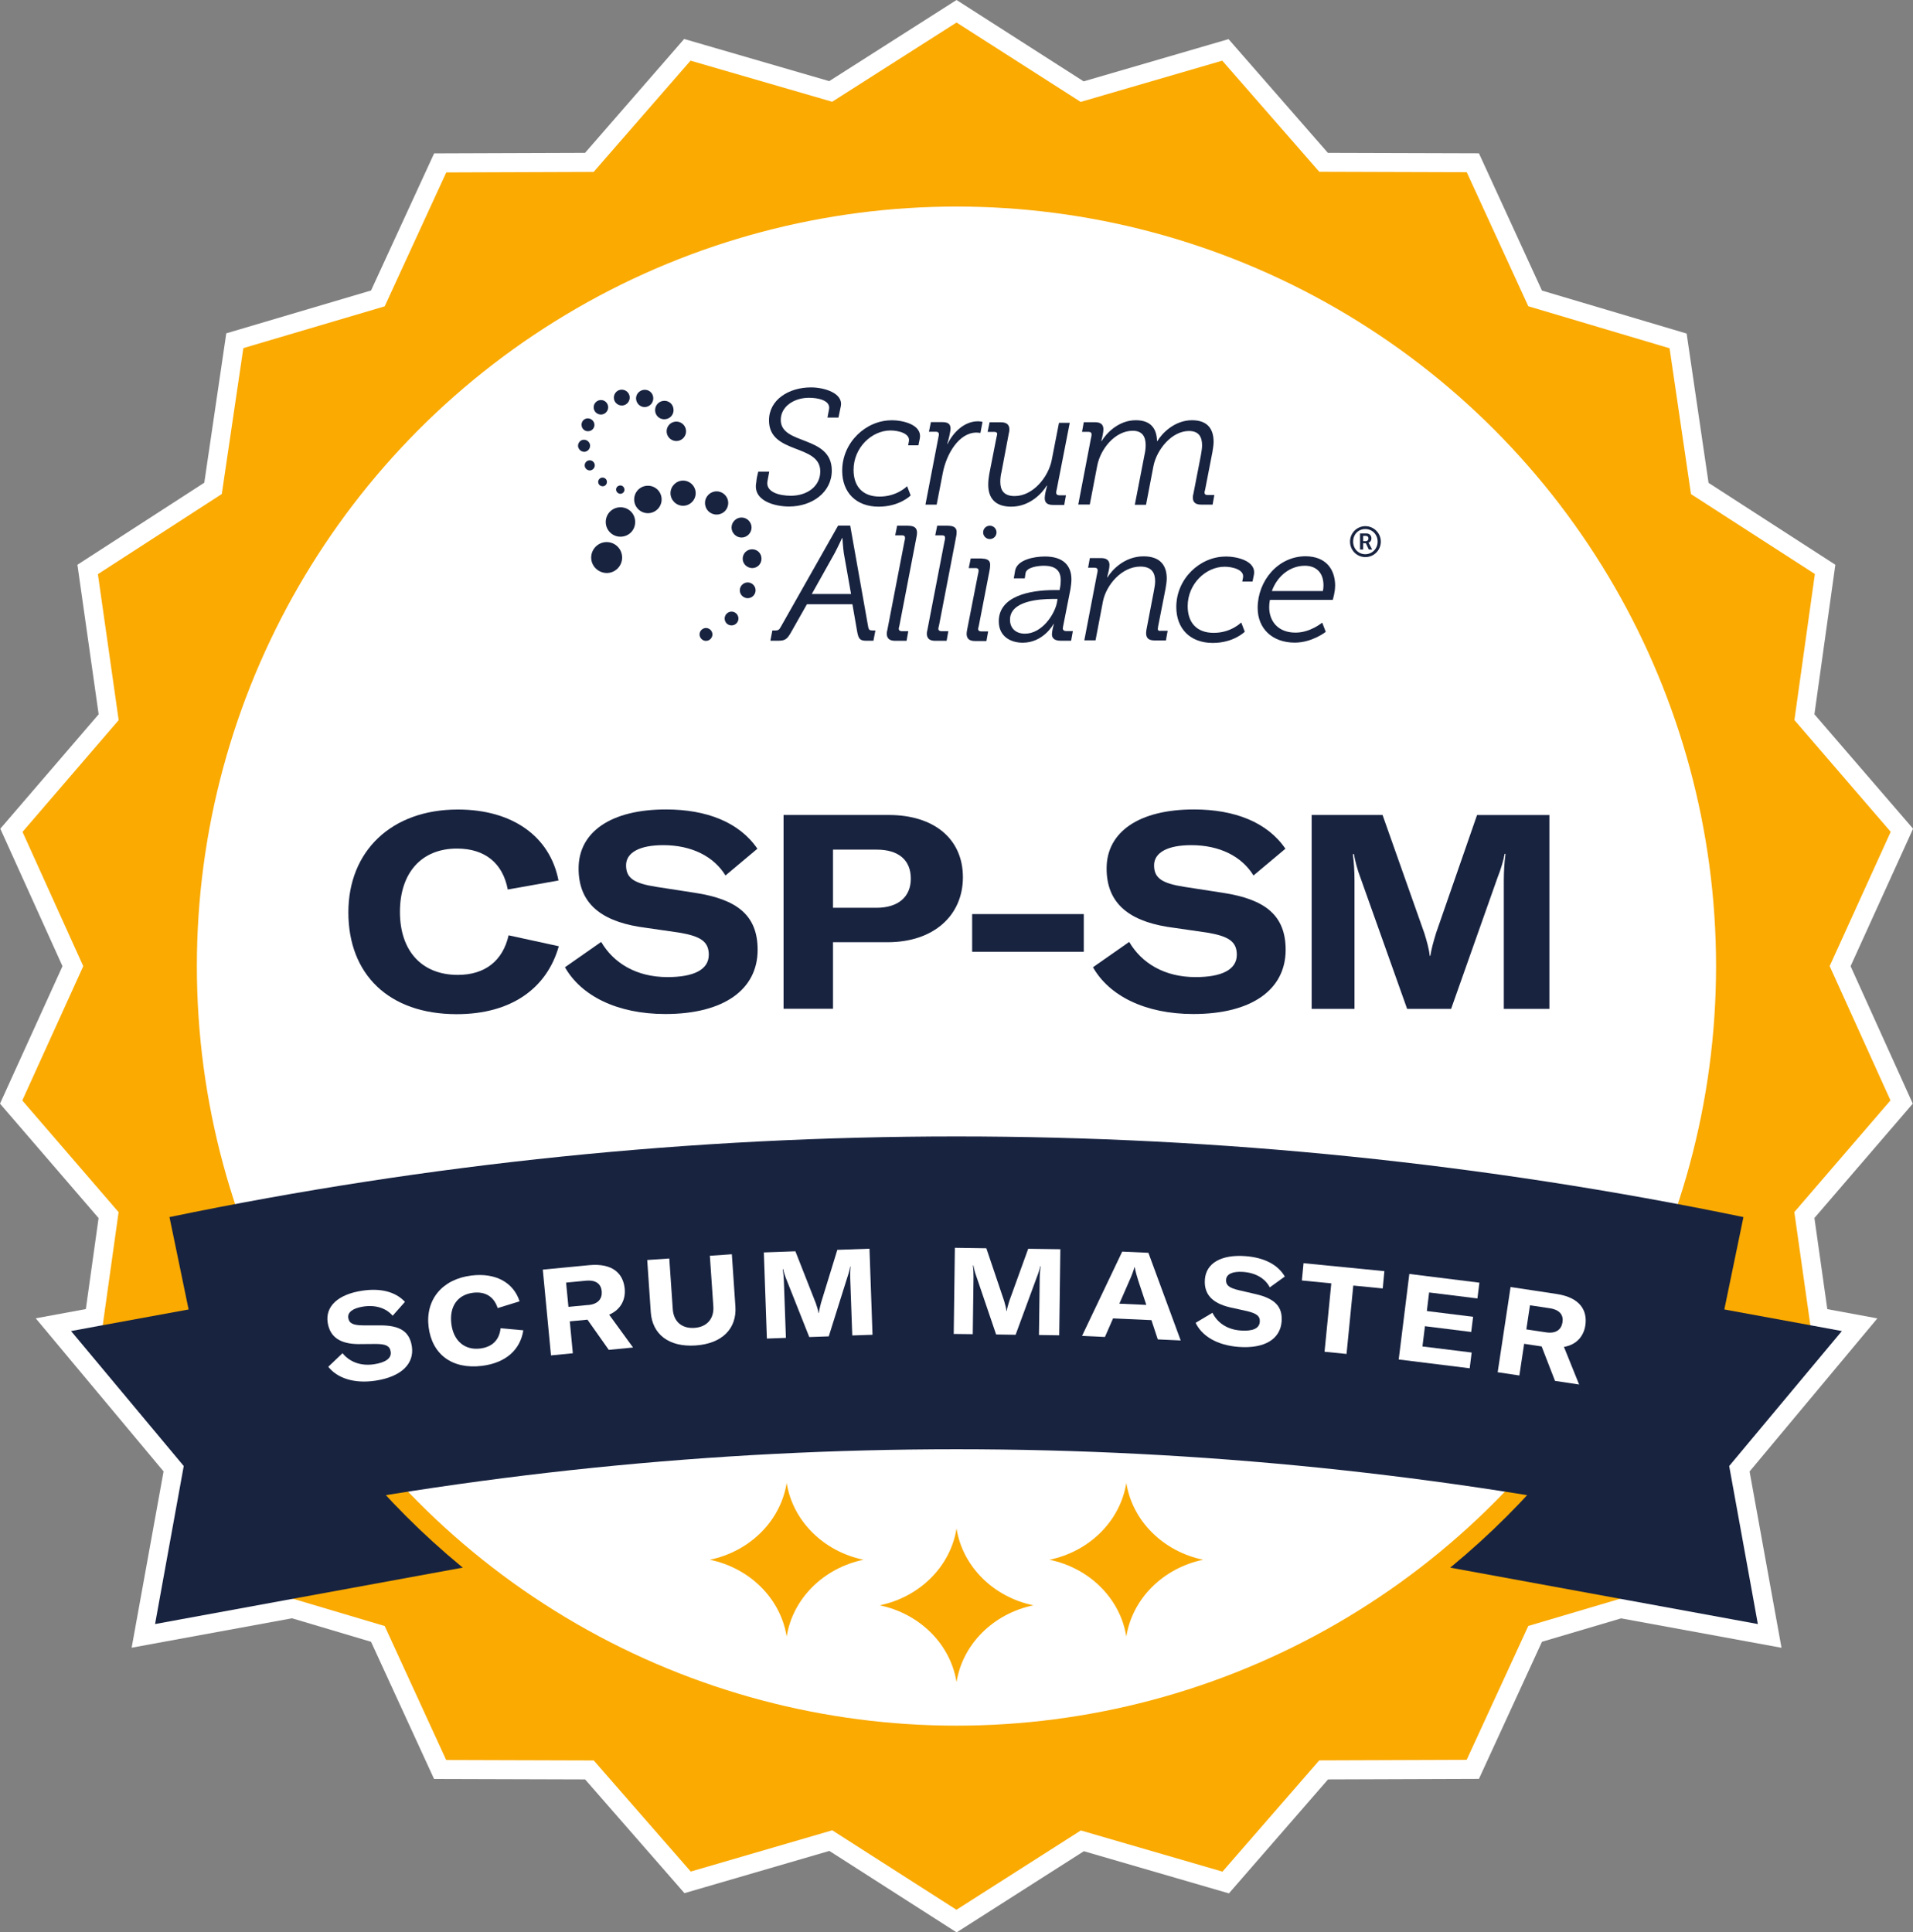
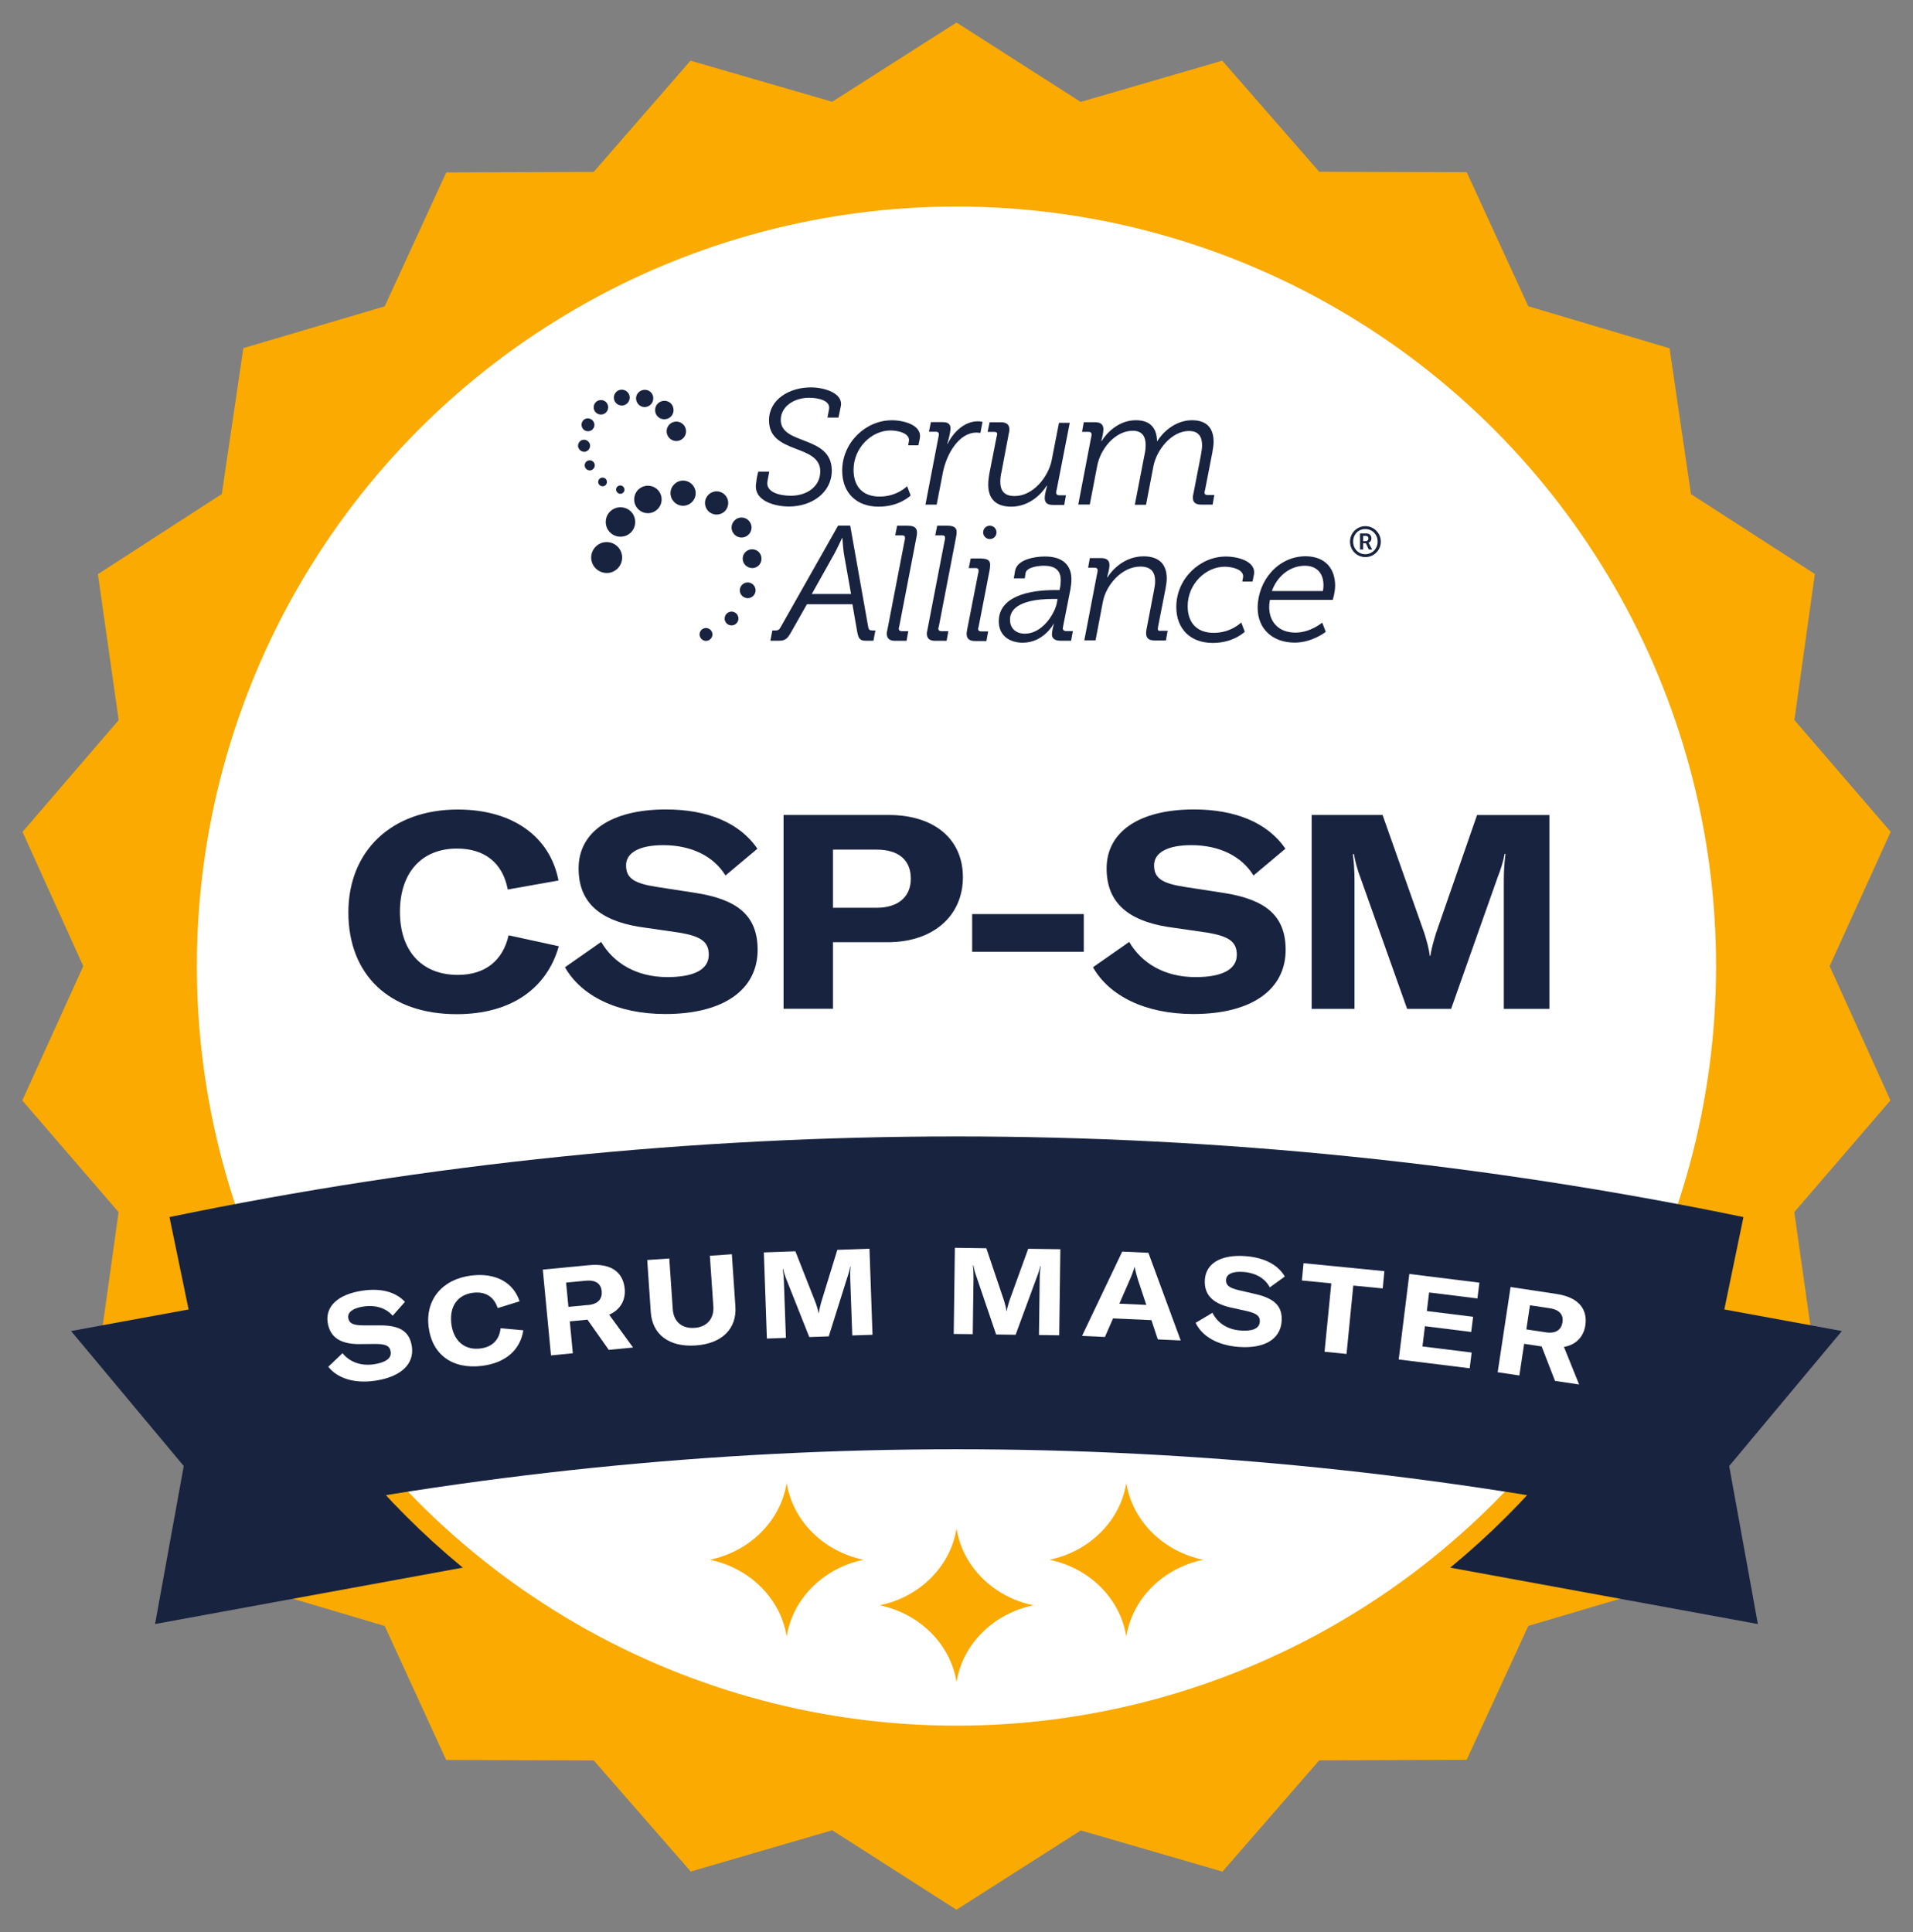
<svg xmlns="http://www.w3.org/2000/svg" id="Layer_2" data-name="Layer 2" viewBox="0 0 252.27 254.83">
  <rect x="0" y="0" width="252.27" height="254.83" fill="#808080" stroke="none" />
  <defs>
    <style>
      .cls-1 {
        fill: #faaa00;
      }

      .cls-1, .cls-2, .cls-3 {
        stroke-width: 0px;
      }

      .cls-2 {
        fill: #182340;
      }

      .cls-3 {
        fill: #fff;
      }
    </style>
  </defs>
  <g id="CSP-SM_Outline" data-name="CSP-SM Outline">
-     <path class="cls-3" d="M126.13,254.83l-16.76-10.73-19.11,5.57-13.1-15-19.92-.06-8.31-18.09-10.42-3.1-21.15,3.88,4.21-23.25-16.86-20.19,6.61-1.22,1.68-12-13-15.09,8.24-18.13L.04,109.29l12.97-15.09-2.8-19.72,16.73-10.82,2.9-19.7,19.09-5.65,8.32-18.08,19.9-.07,13.07-15.02,19.13,5.56L126.14,0l16.76,10.73,19.11-5.57,13.1,15,19.92.06,8.31,18.1,19.08,5.67,2.89,19.69,16.72,10.8-2.76,19.72,13.01,15.09-8.24,18.13,8.2,18.13-12.97,15.08,1.7,12.02,6.6,1.22-16.85,20.19,4.21,23.25-21.15-3.88-10.44,3.09-8.31,18.08-19.9.07-13.07,15.03-19.13-5.56-16.79,10.71ZM110.14,238.66l15.99,10.23,16.01-10.21,18.23,5.3,12.46-14.32,18.98-.07,7.93-17.24,13.76-4.07,15.21,2.79-3.35-18.43,12.86-15.42-1.71-.31-2.53-17.83,12.37-14.39-7.82-17.29,7.86-17.28-12.4-14.38,2.63-18.8-15.95-10.29-2.76-18.78-18.19-5.41-7.92-17.25-18.99-.05-12.48-14.3-18.22,5.31-15.99-10.23-16.01,10.21-18.23-5.3-12.46,14.32-18.98.07-7.93,17.24-18.2,5.39-2.77,18.78-15.95,10.31,2.67,18.8-12.37,14.39,7.82,17.29-7.85,17.29,12.4,14.38-2.5,17.82-1.74.32,12.86,15.42-3.35,18.43,15.23-2.79,13.75,4.09,7.92,17.25,18.99.06,12.49,14.3,18.22-5.31Z" />
    <polygon class="cls-1" points="241.28 127.41 249.33 109.7 236.63 94.96 239.33 75.7 222.99 65.16 220.17 45.93 201.54 40.39 193.42 22.71 173.97 22.65 161.18 8 142.51 13.44 126.14 2.97 109.74 13.42 91.06 8 78.29 22.67 58.85 22.74 50.73 40.4 32.09 45.91 29.25 65.15 12.91 75.72 15.65 94.97 2.97 109.71 10.98 127.42 2.94 145.13 15.64 159.86 12.94 179.12 29.27 189.67 32.09 208.9 50.73 214.44 58.84 232.11 78.3 232.17 91.09 246.82 109.75 241.38 126.13 251.86 142.53 241.4 161.21 246.83 173.97 232.16 193.41 232.09 201.54 214.43 220.18 208.91 223.02 189.67 239.35 179.11 236.62 159.85 249.3 145.12 241.28 127.41" />
    <g>
      <polygon class="cls-2" points="240.49 178.41 228.03 193.34 231.25 211.08 231.81 214.18 228.71 213.61 181.53 204.96 179.17 204.53 179.82 202.22 189.54 167.77 190.08 165.85 192.04 166.21 239.21 174.86 242.89 175.54 240.49 178.41" />
      <polygon class="cls-2" points="73.09 204.53 70.73 204.96 23.55 213.61 20.45 214.18 21.01 211.08 24.23 193.34 11.77 178.41 9.37 175.54 13.05 174.86 60.22 166.21 62.18 165.85 62.72 167.77 72.44 202.22 73.09 204.53" />
    </g>
    <path class="cls-1" d="M126.13,230.08c-56.61,0-102.67-46.06-102.67-102.67S69.52,24.75,126.13,24.75s102.67,46.06,102.67,102.67-46.06,102.67-102.67,102.67ZM126.13,29.75c-53.85,0-97.67,43.81-97.67,97.67s43.81,97.67,97.67,97.67,97.67-43.81,97.67-97.67S179.99,29.75,126.13,29.75Z" />
    <circle class="cls-3" cx="126.13" cy="127.41" r="100.17" />
    <path class="cls-2" d="M30.72,200.9c62.94-13.03,127.89-13.03,190.83,0,2.79-13.46,5.58-26.93,8.36-40.39-68.46-14.18-139.1-14.18-207.56,0,2.79,13.46,5.58,26.93,8.36,40.39Z" />
    <g>
      <path class="cls-3" d="M43.29,180.25l1.88-1.79c.9,1.11,2.34,1.73,4.16,1.46,1.49-.23,2.33-.78,2.19-1.66-.12-.78-.65-1-1.92-1.02l-2.36.02c-2.35-.03-3.73-.89-4.03-2.85-.32-2.12,1.36-3.71,4.54-4.19,2.36-.36,4.37.09,5.65,1.47l-1.62,1.83c-.85-1-2.23-1.46-3.88-1.21-1.36.21-2.09.75-1.97,1.5.11.71.62.97,1.95.98h2.3c2.51.01,3.82.77,4.13,2.76.35,2.28-1.36,4.01-4.78,4.53-2.8.43-5.05-.32-6.24-1.83Z" />
      <path class="cls-3" d="M56.52,175c-.44-3.57,1.77-6.3,5.63-6.78,3.21-.4,5.57.92,6.37,3.4l-2.89.89c-.48-1.49-1.61-2.22-3.25-2.02-2.06.26-3.14,1.83-2.86,4.1.28,2.22,1.73,3.51,3.82,3.25,1.59-.2,2.52-1.15,2.67-2.67l3,.27c-.39,2.55-2.29,4.3-5.45,4.69-3.97.49-6.6-1.55-7.04-5.14Z" />
      <path class="cls-3" d="M71.57,167.44l6.12-.59c3.19-.3,4.5,1.18,4.69,3.1.13,1.34-.43,2.73-2.05,3.43l3.15,4.33-3.2.31-2.81-3.98-2.33.22.4,4.21-2.88.28-1.08-11.31ZM77.56,172.11c1.4-.13,1.87-.9,1.79-1.83-.09-.89-.68-1.51-2.09-1.38l-2.61.25.31,3.2,2.61-.25Z" />
      <path class="cls-3" d="M88.26,165.97l.46,6.7c.11,1.56,1.14,2.57,2.86,2.45,1.68-.11,2.59-1.25,2.49-2.81l-.46-6.7,2.9-.2.47,6.91c.19,2.86-1.71,4.88-5.25,5.12-3.56.24-5.71-1.5-5.91-4.38l-.47-6.89,2.9-.2Z" />
      <path class="cls-3" d="M100.73,165.17l4.16-.15,2.69,6.84c.18.51.3.92.37,1.32h.03c.05-.4.15-.82.29-1.36l2.15-6.99,4.24-.15.4,11.35-2.67.09-.27-7.53c-.02-.5,0-1.06.04-1.55h-.05c-.04.32-.21.97-.37,1.41l-2.45,7.79-2.57.09-3.01-7.59c-.19-.44-.36-1.01-.43-1.36h-.06c.08.45.13.99.15,1.53l.27,7.53-2.51.09-.4-11.35Z" />
      <path class="cls-3" d="M125.91,164.56l4.16.06,2.35,6.96c.15.51.26.93.3,1.33h.03c.07-.4.19-.81.35-1.34l2.49-6.88,4.24.06-.15,11.35-2.67-.04.1-7.53c0-.5.05-1.05.12-1.55h-.05c-.05.32-.25.96-.43,1.39l-2.82,7.66-2.57-.04-2.63-7.73c-.17-.45-.31-1.03-.37-1.38h-.06c.06.45.08.99.08,1.54l-.1,7.53-2.51-.03.15-11.35Z" />
      <path class="cls-3" d="M147.97,165.06l3.47.16,4.26,11.56-3.02-.14-.84-2.54-5.06-.23-1.07,2.45-3.02-.14,5.3-11.12ZM151.17,172.1l-1.07-3.22c-.14-.46-.36-1.17-.46-1.77h-.03c-.17.58-.44,1.28-.64,1.71l-1.36,3.11,3.56.16Z" />
      <path class="cls-3" d="M157.66,174.46l2.23-1.33c.63,1.28,1.89,2.21,3.73,2.34,1.5.11,2.44-.24,2.51-1.13.06-.78-.42-1.12-1.64-1.42l-2.31-.51c-2.29-.55-3.44-1.7-3.29-3.68.16-2.14,2.15-3.31,5.36-3.07,2.38.18,4.24,1.07,5.18,2.69l-1.98,1.43c-.6-1.17-1.85-1.92-3.51-2.04-1.37-.1-2.2.27-2.26,1.02-.05.72.39,1.09,1.68,1.39l2.24.52c2.45.57,3.56,1.59,3.41,3.61-.17,2.3-2.22,3.61-5.67,3.35-2.83-.21-4.85-1.43-5.67-3.18Z" />
      <path class="cls-3" d="M171.9,166.59l10.66,1.05-.22,2.28-3.88-.38-.89,9.02-2.9-.29.89-9.02-3.88-.38.22-2.28Z" />
      <path class="cls-3" d="M194.07,178.37l-.26,2.08-9.36-1.16,1.4-11.28,9.24,1.15-.26,2.08-6.37-.79-.3,2.45,6.1.76-.25,2-6.1-.76-.33,2.67,6.48.8Z" />
      <path class="cls-3" d="M199.19,169.73l6.08.92c3.17.48,4.08,2.24,3.79,4.15-.2,1.33-1.08,2.54-2.82,2.83l2,4.96-3.18-.48-1.76-4.54-2.31-.35-.63,4.18-2.86-.43,1.7-11.23ZM203.87,175.71c1.39.21,2.04-.42,2.18-1.34.13-.89-.29-1.63-1.7-1.84l-2.59-.39-.48,3.18,2.6.39Z" />
    </g>
    <g>
      <path class="cls-2" d="M45.94,120.33c0-8.1,5.69-13.57,14.43-13.57,7.27,0,12.17,3.6,13.28,9.36l-6.69,1.19c-.65-3.46-2.99-5.4-6.7-5.4-4.68,0-7.52,3.2-7.52,8.35s2.88,8.31,7.63,8.31c3.6,0,5.94-1.87,6.7-5.22l6.62,1.44c-1.58,5.58-6.3,8.96-13.46,8.96-9,0-14.29-5.29-14.29-13.43Z" />
      <path class="cls-2" d="M74.49,127.57l4.79-3.35c1.62,2.77,4.61,4.64,8.75,4.64,3.38,0,5.44-.94,5.44-2.95,0-1.76-1.12-2.45-3.92-2.92l-5.26-.76c-5.22-.86-7.99-3.24-7.99-7.7,0-4.82,4.28-7.78,11.52-7.78,5.36,0,9.68,1.69,12.06,5.18l-4.21,3.53c-1.55-2.52-4.46-4-8.21-4-3.1,0-4.9.97-4.9,2.66s1.04,2.38,4,2.84l5.11.79c5.58.86,8.24,2.99,8.24,7.52,0,5.18-4.39,8.46-12.17,8.46-6.37,0-11.12-2.41-13.25-6.19Z" />
      <path class="cls-2" d="M103.33,133.04v-25.56h13.86c6.01,0,9.79,3.17,9.79,8.21s-3.85,8.57-9.93,8.57h-7.2v8.78h-6.52ZM115.57,119.72c2.84,0,4.54-1.4,4.54-3.85s-1.62-3.82-4.5-3.82h-5.76v7.67h5.72Z" />
      <path class="cls-2" d="M142.92,120.55v4.97h-14.72v-4.97h14.72Z" />
      <path class="cls-2" d="M144.12,127.57l4.79-3.35c1.62,2.77,4.61,4.64,8.75,4.64,3.38,0,5.44-.94,5.44-2.95,0-1.76-1.12-2.45-3.92-2.92l-5.26-.76c-5.22-.86-7.99-3.24-7.99-7.7,0-4.82,4.28-7.78,11.52-7.78,5.36,0,9.68,1.69,12.06,5.18l-4.21,3.53c-1.55-2.52-4.46-4-8.21-4-3.1,0-4.9.97-4.9,2.66s1.04,2.38,4,2.84l5.11.79c5.58.86,8.24,2.99,8.24,7.52,0,5.18-4.39,8.46-12.17,8.46-6.37,0-11.12-2.41-13.25-6.19Z" />
      <path class="cls-2" d="M172.96,107.48h9.36l5.51,15.59c.36,1.15.61,2.09.72,2.99h.07c.14-.9.4-1.84.76-3.02l5.4-15.55h9.54v25.56h-6.01v-16.95c0-1.12.07-2.38.22-3.49h-.11c-.11.72-.54,2.16-.94,3.13l-6.12,17.31h-5.8l-6.16-17.31c-.4-1.01-.72-2.3-.86-3.1h-.14c.14,1.01.22,2.23.22,3.46v16.95h-5.65v-25.56Z" />
    </g>
    <g>
      <path class="cls-2" d="M130.53,69.33c-.49,0-.88.39-.88.88s.39.88.88.88.88-.39.88-.88-.39-.88-.88-.88ZM104.05,66.8c3.03,0,5.64-1.86,5.64-4.74,0-4.71-6.73-3.31-6.73-6.68,0-1.76,1.73-2.92,3.73-2.92,1.19,0,2.85.34,2.64,1.5l-.21,1.11h1.45l.31-1.5c.34-1.73-2.2-2.48-3.93-2.48-2.9,0-5.54,1.6-5.54,4.35,0,4.53,6.76,3.05,6.76,6.73,0,1.97-1.73,3.21-3.88,3.21-1.6,0-3.36-.52-3.08-1.94l.23-1.24h-1.45c-.13.54-.21.85-.26,1.42-.49,2.43,2.43,3.18,4.32,3.18h0ZM117.56,55.43c-3.36,0-6.5,2.9-6.5,6.65,0,2.87,1.84,4.74,4.81,4.74,2.77,0,4.22-1.48,4.22-1.48l-.47-1.22s-1.32,1.37-3.62,1.37-3.44-1.4-3.44-3.52c0-2.95,2.41-5.2,4.87-5.2,1.04,0,2.61.39,2.43,1.42l-.1.54h1.35l.18-.88c.36-1.86-2.25-2.43-3.73-2.43h0ZM129.29,57.09l.28-1.45c-.18-.05-.39-.08-.6-.08-1.81,0-3.26,1.45-4.01,2.98h-.05c.18-.49.44-1.71.44-1.99,0-.6-.28-.88-1.09-.88h-1.5l-.26,1.27h.91c.36,0,.44.21.39.47l-1.76,9.14h1.48l.8-4.14c.47-2.51,2.12-5.36,4.45-5.36.21,0,.36.03.52.05h0ZM131.49,57.27c0,.08-.05.28-.08.39l-.96,4.89c-.08.47-.13.96-.13,1.37,0,1.76.91,2.9,3.03,2.9,2.46,0,4.09-1.79,4.68-2.77h.05c-.13.52-.31,1.19-.31,1.63,0,.6.31.91,1.09.91h1.48l.23-1.27h-.88c-.26,0-.41-.13-.41-.34,0-.1.03-.34.08-.47l1.71-8.75h-1.42l-.96,4.92c-.44,2.23-2.46,4.74-4.89,4.74-1.48,0-1.89-.83-1.89-1.89,0-.41.05-.85.16-1.29l.96-5.07c.05-.18.08-.39.08-.52,0-.62-.34-.96-1.11-.96h-1.5l-.26,1.27h.91c.23,0,.36.1.36.31h0ZM142.23,66.54h1.48l.98-5.1c.41-2.2,2.33-4.63,4.68-4.63,1.29,0,1.71.8,1.71,1.89,0,.41-.05.85-.16,1.32l-1.27,6.55h1.48l.98-5.12c.44-2.17,2.41-4.61,4.68-4.61,1.32,0,1.73.8,1.73,1.89,0,.41-.08.85-.16,1.32l-.98,5.05c-.05.18-.08.36-.08.49,0,.65.34.96,1.11.96h1.5l.23-1.27h-.91c-.26,0-.39-.1-.39-.34,0-.08.05-.26.08-.36l.96-4.94c.08-.49.16-.96.16-1.37,0-1.73-.83-2.85-2.85-2.85-2.3,0-3.96,1.73-4.56,2.74h-.05c-.05-1.71-.88-2.74-2.8-2.74-2.33,0-3.93,1.79-4.5,2.74h-.05c.13-.47.28-1.16.28-1.55,0-.6-.34-.93-1.11-.93h-1.48l-.23,1.27h.85c.28,0,.41.13.41.34,0,.1-.03.34-.08.49l-1.68,8.77h0ZM115.05,83.15h.39l-.26,1.35h-.91c-.85,0-1.06-.21-1.24-1.24l-.62-3.57h-6l-2.02,3.57c-.57,1.04-.85,1.24-1.76,1.24h-1.04l.26-1.35h.39c.34,0,.52-.08.72-.47l7.56-13.36h1.6l2.38,13.41c.08.36.21.41.54.41h0ZM112.23,78.34l-.96-5.41c-.1-.7-.18-1.97-.18-1.97h-.05s-.57,1.24-.96,1.97l-3.03,5.41h5.18ZM119.79,69.33h-1.48l-.26,1.27h.91c.26,0,.39.1.39.34,0,.16-.03.26-.08.47l-2.25,11.65c-.05.18-.08.36-.08.49,0,.65.36.96,1.11.96h1.5l.23-1.27h-.85c-.26,0-.41-.1-.41-.34,0-.08.05-.26.08-.36l2.25-11.67c.05-.23.08-.44.08-.62,0-.62-.36-.91-1.14-.91h0ZM125.07,69.33h-1.48l-.26,1.27h.91c.26,0,.39.1.39.34,0,.16-.03.26-.08.47l-2.25,11.65c-.05.18-.08.36-.08.49,0,.65.36.96,1.11.96h1.5l.23-1.27h-.91c-.26,0-.41-.1-.41-.34,0-.08.05-.26.08-.36l2.25-11.67c.05-.23.08-.44.08-.62.05-.62-.34-.91-1.09-.91h0ZM129.49,73.65h-1.48l-.26,1.27h.91c.26,0,.39.1.39.34,0,.16-.03.26-.08.47l-1.42,7.25c-.05.28-.08.44-.08.6,0,.65.36.96,1.11.96h1.5l.23-1.27h-.91c-.26,0-.41-.1-.41-.34,0-.08.05-.26.08-.36l1.42-7.32c.05-.23.08-.47.08-.67.05-.62-.31-.91-1.09-.91h0ZM140.57,83.23h.91l-.23,1.27h-1.37c-.83,0-1.16-.34-1.16-.85,0-.28.13-.96.26-1.35h-.05s-1.32,2.46-4.06,2.46c-1.63,0-3.16-.85-3.16-2.82,0-3.29,4.01-4.12,7.32-4.12h.7l.05-.28c.08-.39.1-.67.1-1.04,0-1.27-.72-1.89-2.23-1.89-.72,0-2.25.18-2.41.96l-.1.7h-1.45l.18-1.04c.28-1.4,2.46-1.84,3.93-1.84,2.43,0,3.49,1.22,3.49,3,0,.41-.05.85-.13,1.32l-.93,4.71c-.03.16-.08.39-.08.49.03.16.13.31.41.31h0ZM139.46,78.99h-.6c-1.84,0-5.67.26-5.67,2.74,0,1.16.8,1.84,1.97,1.84,2.25,0,3.91-2.54,4.22-4.09l.08-.49ZM152.69,82.89c0-.08.03-.26.05-.36l.96-4.89c.08-.47.16-.96.16-1.35,0-1.79-.93-2.92-3.05-2.92-2.51,0-4.17,1.79-4.76,2.77h-.05c.13-.52.31-1.19.31-1.63,0-.57-.34-.91-1.11-.91h-1.48l-.23,1.27h.85c.28,0,.41.13.41.34,0,.1-.03.34-.08.49l-1.68,8.75h1.48l.98-5.15c.44-2.17,2.48-4.58,4.94-4.58,1.5,0,1.94.85,1.94,1.92,0,.41-.08.85-.16,1.27l-.98,5.1c-.03.18-.05.36-.05.49,0,.65.34.96,1.11.96h1.5l.23-1.27h-.91c-.28.05-.41-.08-.39-.28h0ZM161.62,73.4c-3.36,0-6.5,2.9-6.5,6.65,0,2.87,1.84,4.74,4.81,4.74,2.77,0,4.22-1.48,4.22-1.48l-.47-1.22s-1.32,1.37-3.62,1.37-3.44-1.4-3.44-3.52c0-2.95,2.41-5.2,4.87-5.2,1.04,0,2.61.39,2.43,1.42l-.1.54h1.35l.18-.88c.36-1.86-2.25-2.43-3.73-2.43h0ZM176.06,77.3c0,.85-.31,1.81-.31,1.81h-8.28s-.1.44-.1.96c0,1.89,1.19,3.36,3.47,3.36,1.97,0,3.52-1.32,3.52-1.32l.47,1.22s-1.79,1.42-4.09,1.42c-2.95,0-4.89-1.84-4.89-4.58,0-3.55,2.67-6.81,6.34-6.81,2.64.03,3.88,1.68,3.88,3.93ZM174.53,77.2c0-1.76-1.04-2.59-2.46-2.59-1.79,0-3.57,1.19-4.35,3.34h6.73s.08-.36.08-.75ZM180.54,71.69l.41.78h-.44l-.39-.83h-.36v.83h-.41v-2.12h.83c.41,0,.67.26.67.65,0,.34-.21.52-.39.57h0s.03.05.08.13h0ZM180.46,71.01c0-.21-.13-.34-.34-.34h-.36v.7h.34c.21,0,.36-.16.36-.36ZM182.09,71.43c0,1.14-.91,2.04-2.04,2.04s-2.02-.91-2.02-2.04.91-2.04,2.02-2.04,2.04.91,2.04,2.04ZM181.67,71.43c0-.93-.7-1.66-1.63-1.66s-1.6.72-1.6,1.66.7,1.66,1.6,1.66,1.63-.72,1.63-1.66Z" />
      <path class="cls-2" d="M85.44,67.68c.98,0,1.81-.8,1.81-1.81s-.8-1.81-1.81-1.81-1.81.8-1.81,1.81c0,1.01.83,1.81,1.81,1.81Z" />
      <path class="cls-2" d="M88.42,65.04c0-.91.75-1.66,1.66-1.66s1.66.75,1.66,1.66-.75,1.66-1.66,1.66-1.66-.75-1.66-1.66Z" />
      <path class="cls-2" d="M94.5,64.8c.83,0,1.53.67,1.53,1.53s-.67,1.53-1.53,1.53-1.53-.67-1.53-1.53.7-1.53,1.53-1.53Z" />
      <path class="cls-2" d="M77.96,73.53c0-1.11.91-2.04,2.04-2.04s2.04.91,2.04,2.04-.91,2.04-2.04,2.04c-1.14-.03-2.04-.93-2.04-2.04Z" />
      <path class="cls-2" d="M79.88,68.84c0-1.06.85-1.94,1.94-1.94s1.94.85,1.94,1.94-.85,1.94-1.94,1.94-1.94-.88-1.94-1.94Z" />
      <path class="cls-2" d="M99.11,69.57c0,.72-.6,1.32-1.32,1.32s-1.32-.6-1.32-1.32.6-1.32,1.32-1.32,1.32.6,1.32,1.32Z" />
      <path class="cls-2" d="M97.94,73.68c0-.67.54-1.24,1.24-1.24s1.24.54,1.24,1.24-.54,1.24-1.24,1.24c-.7-.03-1.24-.57-1.24-1.24Z" />
      <path class="cls-2" d="M97.56,77.85c0-.57.47-1.04,1.04-1.04s1.04.47,1.04,1.04-.47,1.04-1.04,1.04-1.04-.47-1.04-1.04Z" />
      <path class="cls-2" d="M95.56,81.57c0-.49.41-.91.91-.91s.91.41.91.91-.41.91-.91.91c-.52,0-.91-.41-.91-.91Z" />
      <path class="cls-2" d="M92.25,83.67c0-.47.39-.85.85-.85s.85.39.85.85-.39.85-.85.85-.85-.39-.85-.85Z" />
      <path class="cls-2" d="M86.14,52.38c.08.62-.34,1.19-.96,1.29-.62.1-1.19-.34-1.29-.96-.1-.62.34-1.19.96-1.29.65-.1,1.22.34,1.29.96Z" />
      <path class="cls-2" d="M83.03,52.28c.08.57-.31,1.11-.88,1.19-.57.08-1.11-.31-1.19-.88-.08-.57.31-1.11.88-1.19.57-.08,1.11.31,1.19.88Z" />
      <path class="cls-2" d="M80.19,53.57c.08.52-.28,1.01-.8,1.09h0c-.52.08-1.01-.28-1.09-.8-.08-.52.28-1.01.8-1.09.54-.08,1.01.28,1.09.8Z" />
      <path class="cls-2" d="M90.46,56.7c.1.7-.39,1.35-1.09,1.45-.7.1-1.35-.39-1.45-1.09-.1-.7.39-1.35,1.09-1.45.7-.1,1.35.39,1.45,1.09Z" />
      <path class="cls-2" d="M87.44,52.87c.67-.1,1.29.36,1.37,1.04.1.67-.36,1.29-1.04,1.37-.67.1-1.29-.36-1.37-1.04-.08-.65.36-1.27,1.04-1.37Z" />
      <path class="cls-2" d="M78.38,55.9c.08.47-.26.91-.72.96h0c-.47.08-.91-.26-.96-.72-.08-.47.26-.91.72-.96.44-.05.88.26.96.72Z" />
      <path class="cls-2" d="M76.9,58c.44-.05.83.23.91.67h0c.05.44-.23.83-.67.91-.44.05-.83-.26-.91-.7-.05-.41.26-.83.67-.88Z" />
      <path class="cls-2" d="M77.68,60.71c.36-.05.7.21.75.57h0c.05.36-.21.7-.57.75-.36.05-.7-.21-.75-.57s.21-.7.57-.75Z" />
      <path class="cls-2" d="M78.89,63.64c-.05-.31.18-.62.49-.65h0c.31-.05.62.18.65.49.05.31-.18.62-.49.65s-.6-.18-.65-.49Z" />
      <path class="cls-2" d="M81.25,64.65c-.05-.31.16-.57.47-.62.31-.05.57.16.62.47.05.31-.16.57-.47.62-.28.03-.57-.18-.62-.47Z" />
    </g>
    <path class="cls-1" d="M93.61,205.7c5.26-1.09,9.33-5.11,10.13-10.13.8,5.02,4.87,9.04,10.13,10.13-5.26,1.09-9.33,5.11-10.13,10.13-.8-5.02-4.87-9.04-10.13-10.13Z" />
    <path class="cls-1" d="M116.01,211.71c5.26-1.09,9.33-5.11,10.13-10.13.8,5.02,4.87,9.04,10.13,10.13-5.26,1.09-9.33,5.11-10.13,10.13-.8-5.02-4.87-9.04-10.13-10.13Z" />
    <path class="cls-1" d="M138.4,205.7c5.26-1.09,9.33-5.11,10.13-10.13.8,5.02,4.87,9.04,10.13,10.13-5.26,1.09-9.33,5.11-10.13,10.13-.8-5.02-4.87-9.04-10.13-10.13Z" />
  </g>
</svg>